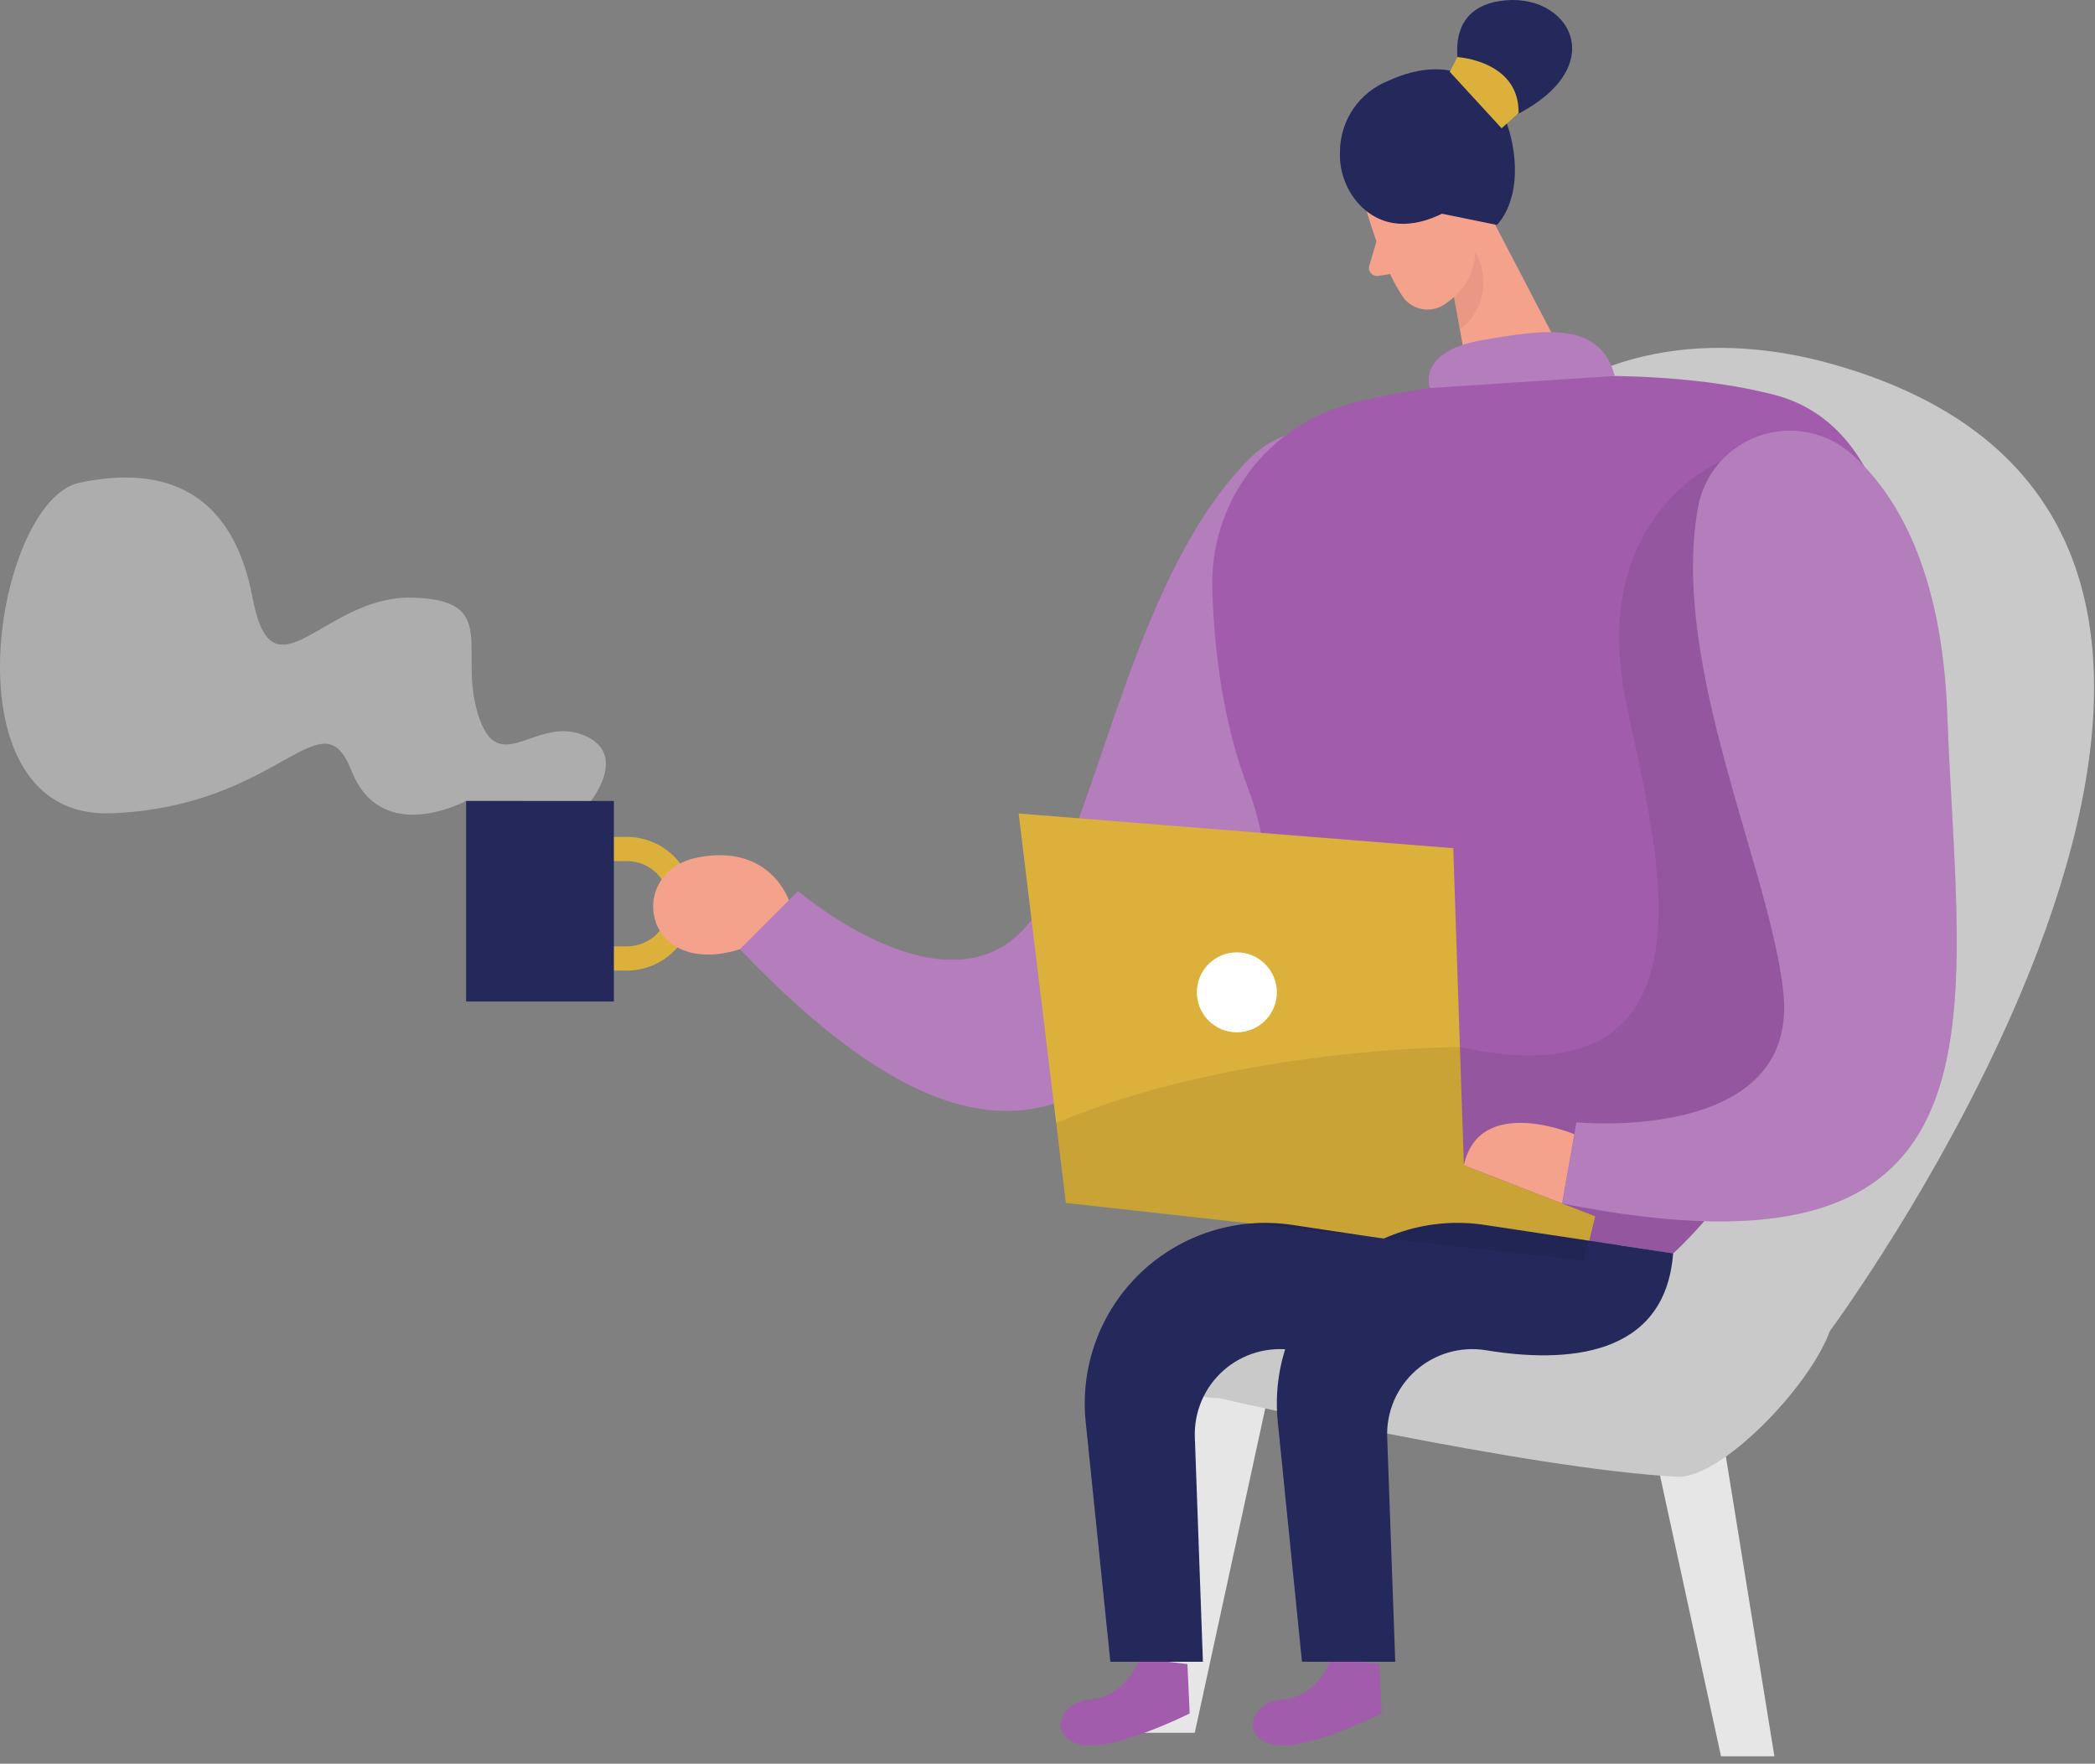
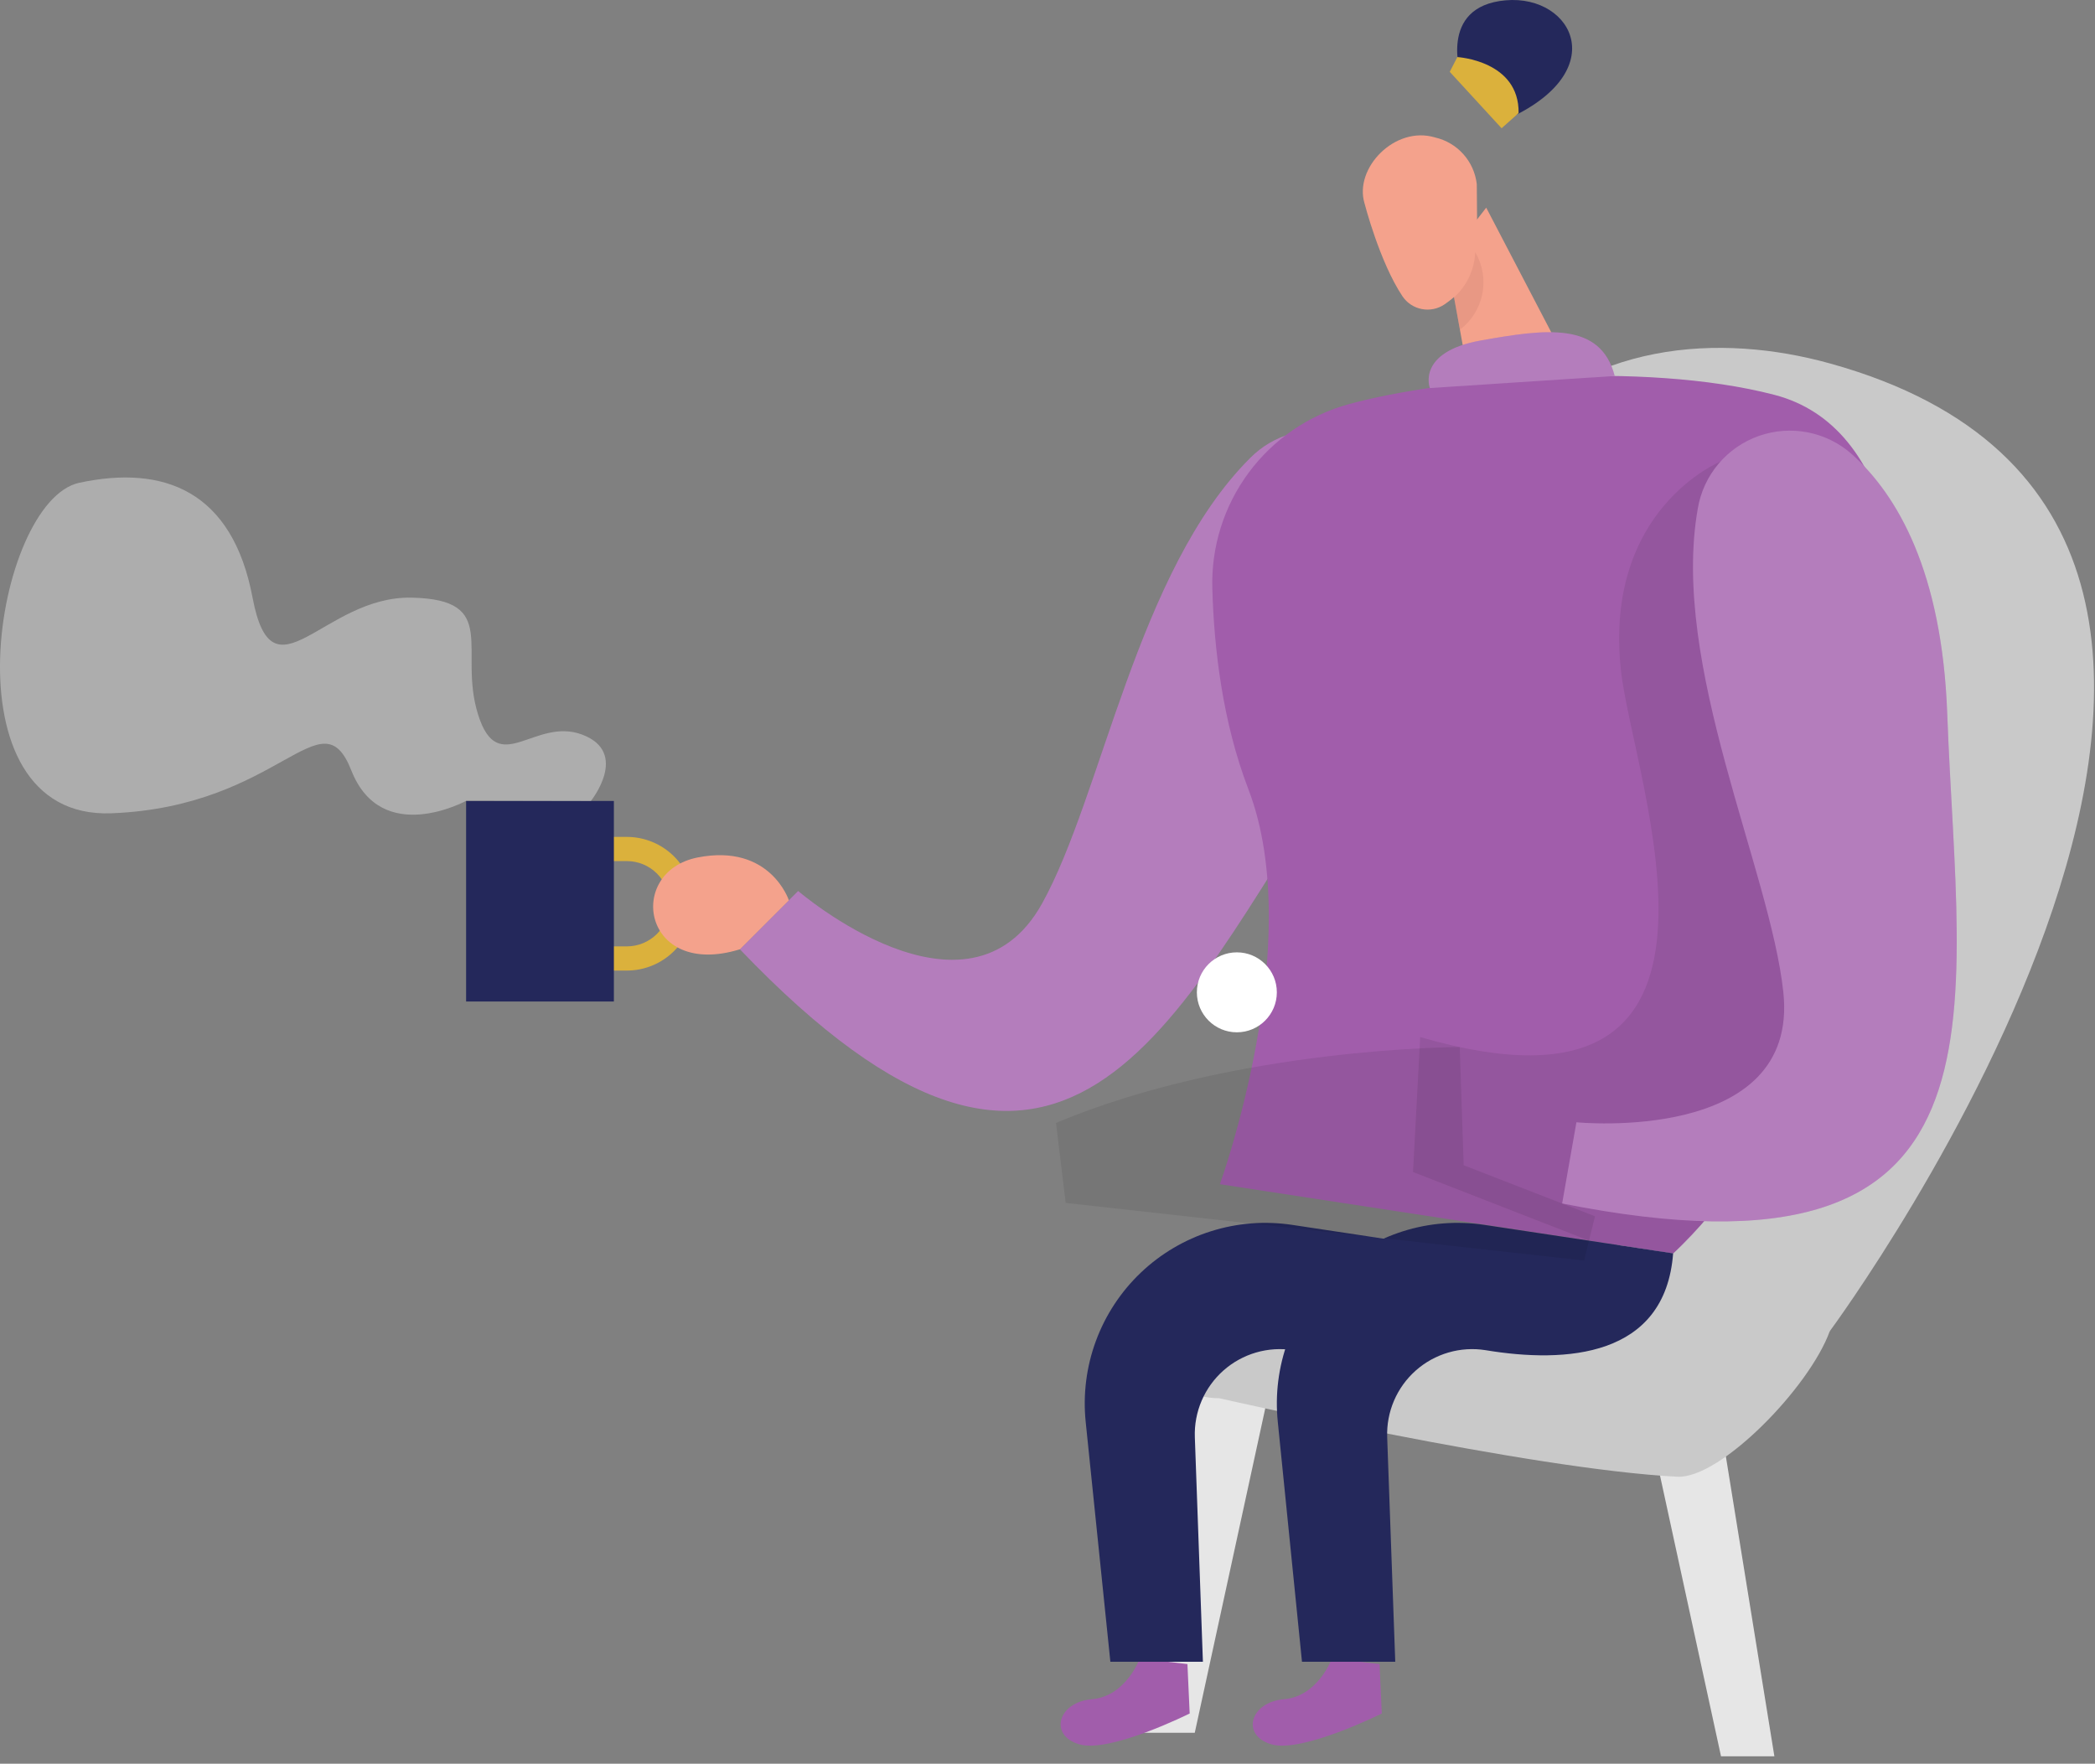
<svg xmlns="http://www.w3.org/2000/svg" width="234" height="197" viewBox="0 0 234 197" fill="none">
  <rect x="0" y="0" width="234" height="197" fill="#808080" stroke="none" />
-   <path d="M153.758 26.904L152.965 29.605C152.907 29.758 152.892 29.923 152.92 30.084C152.949 30.244 153.021 30.394 153.128 30.517C153.235 30.64 153.374 30.732 153.529 30.782C153.685 30.832 153.851 30.839 154.01 30.802L156.27 30.46L153.758 26.904Z" fill="#F4A28C" />
  <path d="M152.414 22.726C152.414 22.726 154.089 29.254 156.646 33.09C156.895 33.46 157.214 33.776 157.586 34.022C157.958 34.268 158.375 34.437 158.813 34.521C159.251 34.605 159.701 34.601 160.137 34.51C160.573 34.419 160.987 34.242 161.355 33.99C163.264 32.685 165.479 30.389 165.002 26.787L164.948 20.565C164.806 19.32 164.281 18.15 163.445 17.216C162.61 16.282 161.505 15.631 160.283 15.352C155.808 14.001 151.207 18.791 152.414 22.726Z" fill="#F4A28C" />
  <path d="M166.002 23.194L176.438 43.192L165.03 47.649L161.617 28.849L166.002 23.194Z" fill="#F4A28C" />
  <path d="M160.519 27.057C160.519 27.057 159.699 24.59 161.608 24.131C163.517 23.672 164.714 27.228 162.328 28.444L160.519 27.057Z" fill="#F4A28C" />
  <path opacity="0.31" d="M162.406 33.215C163.117 32.573 163.693 31.796 164.099 30.928C164.506 30.061 164.735 29.121 164.774 28.164C165.601 29.567 165.884 31.224 165.568 32.821C165.253 34.418 164.362 35.844 163.064 36.826L162.406 33.215Z" fill="#CE8172" />
-   <path d="M152.127 23.149C153.838 24.752 156.692 26.003 161.059 23.87L167.191 25.121C167.191 25.121 170.162 22.42 168.893 15.937C167.623 9.454 162.59 5.582 155.071 9.022C153.5 9.643 152.148 10.716 151.186 12.106C150.225 13.495 149.697 15.139 149.669 16.828C149.604 17.996 149.789 19.165 150.213 20.255C150.637 21.345 151.29 22.332 152.127 23.149Z" fill="#24285B" />
  <path d="M163.221 8.599C163.221 8.599 160.52 0.711 168.164 0.036C175.809 -0.639 180.374 8.356 167.516 13.668L163.221 8.599Z" fill="#24285B" />
  <path d="M162.776 6.375C162.776 6.375 169.709 6.762 169.619 12.633L167.719 14.325L161.93 8.022L162.776 6.375Z" fill="#DBB13C" />
  <path d="M139.636 51.159C140.94 49.835 142.575 48.885 144.37 48.406C146.165 47.927 148.056 47.937 149.846 48.435C151.636 48.933 153.261 49.9 154.551 51.237C155.841 52.574 156.751 54.232 157.185 56.039C158.742 62.774 157.887 72.624 149.27 85.941C130.704 114.61 118.954 144.017 82.641 106.029L89.15 99.519C89.15 99.519 108.122 115.852 116.406 100.897C123.096 88.84 127.03 63.71 139.636 51.159Z" fill="#A15DAB" />
  <path opacity="0.2" d="M139.636 51.159C140.94 49.835 142.575 48.885 144.37 48.406C146.165 47.927 148.056 47.937 149.846 48.435C151.636 48.933 153.261 49.9 154.551 51.237C155.841 52.574 156.751 54.232 157.185 56.039C158.742 62.774 157.887 72.624 149.27 85.941C130.704 114.61 118.954 144.017 82.641 106.029L89.15 99.519C89.15 99.519 108.122 115.852 116.406 100.897C123.096 88.84 127.03 63.71 139.636 51.159Z" fill="white" />
  <path d="M204.373 148.69C204.373 148.69 270.796 58.965 204.373 40.588C180.152 33.88 143.29 43.289 157.804 129.728L204.373 148.69Z" fill="#C9C9C9" />
  <path d="M183.539 156.181L192.228 196.168H198.189L191.282 153.48L183.539 156.181Z" fill="#E6E6E6" />
  <path d="M142.138 153.552L133.449 193.539H127.488L134.394 150.86L142.138 153.552Z" fill="#E6E6E6" />
  <path d="M204.373 148.69C202.086 154.993 192.146 165.185 187.356 164.942C170.861 164.114 136.177 156.172 136.177 156.172C133.873 156.172 131.663 155.257 130.033 153.628C128.404 151.998 127.488 149.788 127.488 147.484L129.928 144.872C129.928 140.082 137.132 140.01 141.949 140.01H195.685C196.825 140.009 197.955 140.233 199.009 140.668C200.063 141.104 201.021 141.743 201.828 142.549C202.635 143.355 203.275 144.313 203.712 145.366C204.149 146.42 204.373 147.549 204.373 148.69Z" fill="#C9C9C9" />
  <path d="M135.411 65.736C135.274 61.091 136.702 56.535 139.467 52.8C142.232 49.065 146.172 46.368 150.655 45.144C161.163 42.254 183.412 40.264 198.187 44.1C225.199 51.114 209.388 119.382 186.878 140.01L136.258 132.267C136.258 132.267 146.027 105.255 139.436 88.147C136.573 80.683 135.601 72.543 135.411 65.736Z" fill="#A15DAB" />
  <path opacity="0.08" d="M192.169 51.555C192.169 51.555 179.105 56.849 181.049 74.857C182.364 87.193 198.112 127.323 158.629 115.834L157.828 130.907L177.529 138.587L186.902 140.001L190.197 136.588L207.161 112.44L201.984 81.376L192.169 51.555Z" fill="black" />
-   <path d="M113.781 90.866L162.322 94.738L163.501 130.151L178.169 135.859L176.962 140.793L119.049 134.355L113.781 90.866Z" fill="#DBB13C" />
  <path d="M138.15 115.303C140.616 115.303 142.616 113.304 142.616 110.837C142.616 108.371 140.616 106.371 138.15 106.371C135.683 106.371 133.684 108.371 133.684 110.837C133.684 113.304 135.683 115.303 138.15 115.303Z" fill="white" />
  <path d="M148.765 185.237C148.765 185.237 147.243 189.469 143.417 189.793C139.59 190.117 138.59 193.854 142.03 194.836C145.469 195.817 154.338 191.387 154.338 191.387L154.086 185.868L148.765 185.237Z" fill="#A15DAB" />
  <path d="M186.879 139.992L165.8 136.813C162.757 136.353 159.649 136.596 156.714 137.523C153.779 138.449 151.095 140.035 148.867 142.159C146.64 144.283 144.928 146.889 143.863 149.777C142.798 152.664 142.408 155.758 142.723 158.819L145.424 185.606H155.842L154.941 160.53C154.891 159.128 155.151 157.733 155.704 156.444C156.257 155.155 157.088 154.004 158.138 153.074C159.188 152.145 160.431 151.459 161.778 151.067C163.124 150.675 164.541 150.585 165.926 150.806C174.876 152.291 185.996 151.634 186.879 139.992Z" fill="#24285B" />
  <path d="M127.308 185.237C127.308 185.237 125.786 189.469 121.959 189.793C118.133 190.118 117.133 193.854 120.573 194.836C124.012 195.817 132.881 191.387 132.881 191.387L132.629 185.868L127.308 185.237Z" fill="#A15DAB" />
  <path d="M165.422 139.992L144.343 136.813C141.3 136.353 138.192 136.596 135.257 137.523C132.322 138.449 129.638 140.035 127.41 142.159C125.183 144.283 123.471 146.889 122.406 149.777C121.341 152.664 120.951 155.758 121.266 158.819L124.021 185.606H134.358L133.457 160.53C133.407 159.128 133.667 157.733 134.22 156.444C134.772 155.155 135.604 154.004 136.654 153.074C137.704 152.145 138.947 151.459 140.294 151.067C141.64 150.675 143.057 150.585 144.442 150.806C153.419 152.291 164.539 151.634 165.422 139.992Z" fill="#24285B" />
  <path d="M189.638 56.786C189.948 54.954 190.742 53.238 191.938 51.816C193.135 50.393 194.689 49.316 196.441 48.697C198.193 48.077 200.079 47.937 201.903 48.29C203.728 48.644 205.424 49.479 206.818 50.709C211.959 55.328 216.911 63.881 217.496 79.728C218.757 113.872 226.014 144.692 174.484 134.419L176.078 125.352C176.078 125.352 200.992 127.837 199.191 110.837C197.733 97.133 186.541 74.281 189.638 56.786Z" fill="#A15DAB" />
  <path opacity="0.2" d="M189.638 56.786C189.948 54.954 190.742 53.238 191.938 51.816C193.135 50.393 194.689 49.316 196.441 48.697C198.193 48.077 200.079 47.937 201.903 48.29C203.728 48.644 205.424 49.479 206.818 50.709C211.959 55.328 216.911 63.881 217.496 79.728C218.757 113.872 226.014 144.692 174.484 134.419L176.078 125.352C176.078 125.352 200.992 127.837 199.191 110.837C197.733 97.133 186.541 74.281 189.638 56.786Z" fill="white" />
-   <path d="M175.839 126.684C175.839 126.684 165.251 122.182 163.504 130.151L174.48 134.418L175.839 126.684Z" fill="#F4A28C" />
  <path d="M159.706 43.343C159.706 43.343 158.175 39.319 165.397 38.031C172.618 36.744 178.776 35.879 180.352 41.993" fill="#A15DAB" />
  <path opacity="0.2" d="M159.706 43.343C159.706 43.343 158.175 39.319 165.397 38.031C172.618 36.744 178.776 35.879 180.352 41.993" fill="white" />
  <path opacity="0.08" d="M163.045 116.951C163.045 116.951 138.131 116.951 117.953 125.424L119.034 134.356L176.938 140.794L178.154 135.851L163.486 130.151L163.045 116.951Z" fill="black" />
  <path d="M70.016 108.406H65.027V105.705H70.016C71.279 105.705 72.49 105.203 73.384 104.31C74.277 103.416 74.779 102.205 74.779 100.942C74.779 99.678 74.277 98.467 73.384 97.574C72.49 96.68 71.279 96.178 70.016 96.178H65.027V93.477H70.016C71.995 93.477 73.894 94.264 75.294 95.663C76.693 97.063 77.48 98.962 77.48 100.942C77.48 102.921 76.693 104.82 75.294 106.22C73.894 107.619 71.995 108.406 70.016 108.406Z" fill="#DBB13C" />
  <path d="M88.114 100.563C88.114 100.563 86.034 94.18 77.93 95.773C69.827 97.367 71.772 109.387 82.648 106.029L88.114 100.563Z" fill="#F4A28C" />
  <path d="M68.567 89.461H52.062V111.863H68.567V89.461Z" fill="#24285B" />
  <path opacity="0.45" d="M66 89.462C66 89.462 70.349 84.059 65.028 82.052C59.706 80.044 55.645 87.004 53.395 79.8C51.144 72.597 55.898 66.97 45.993 66.754C36.089 66.538 30.461 78.684 28.21 66.754C25.959 54.823 18.306 51.897 8.852 53.923C-0.602 55.949 -6.455 91.578 12.453 90.839C31.362 90.101 35.864 77.46 39.24 86.049C42.617 94.639 52.089 89.435 52.089 89.435L66 89.462Z" fill="#E6E6E6" />
</svg>